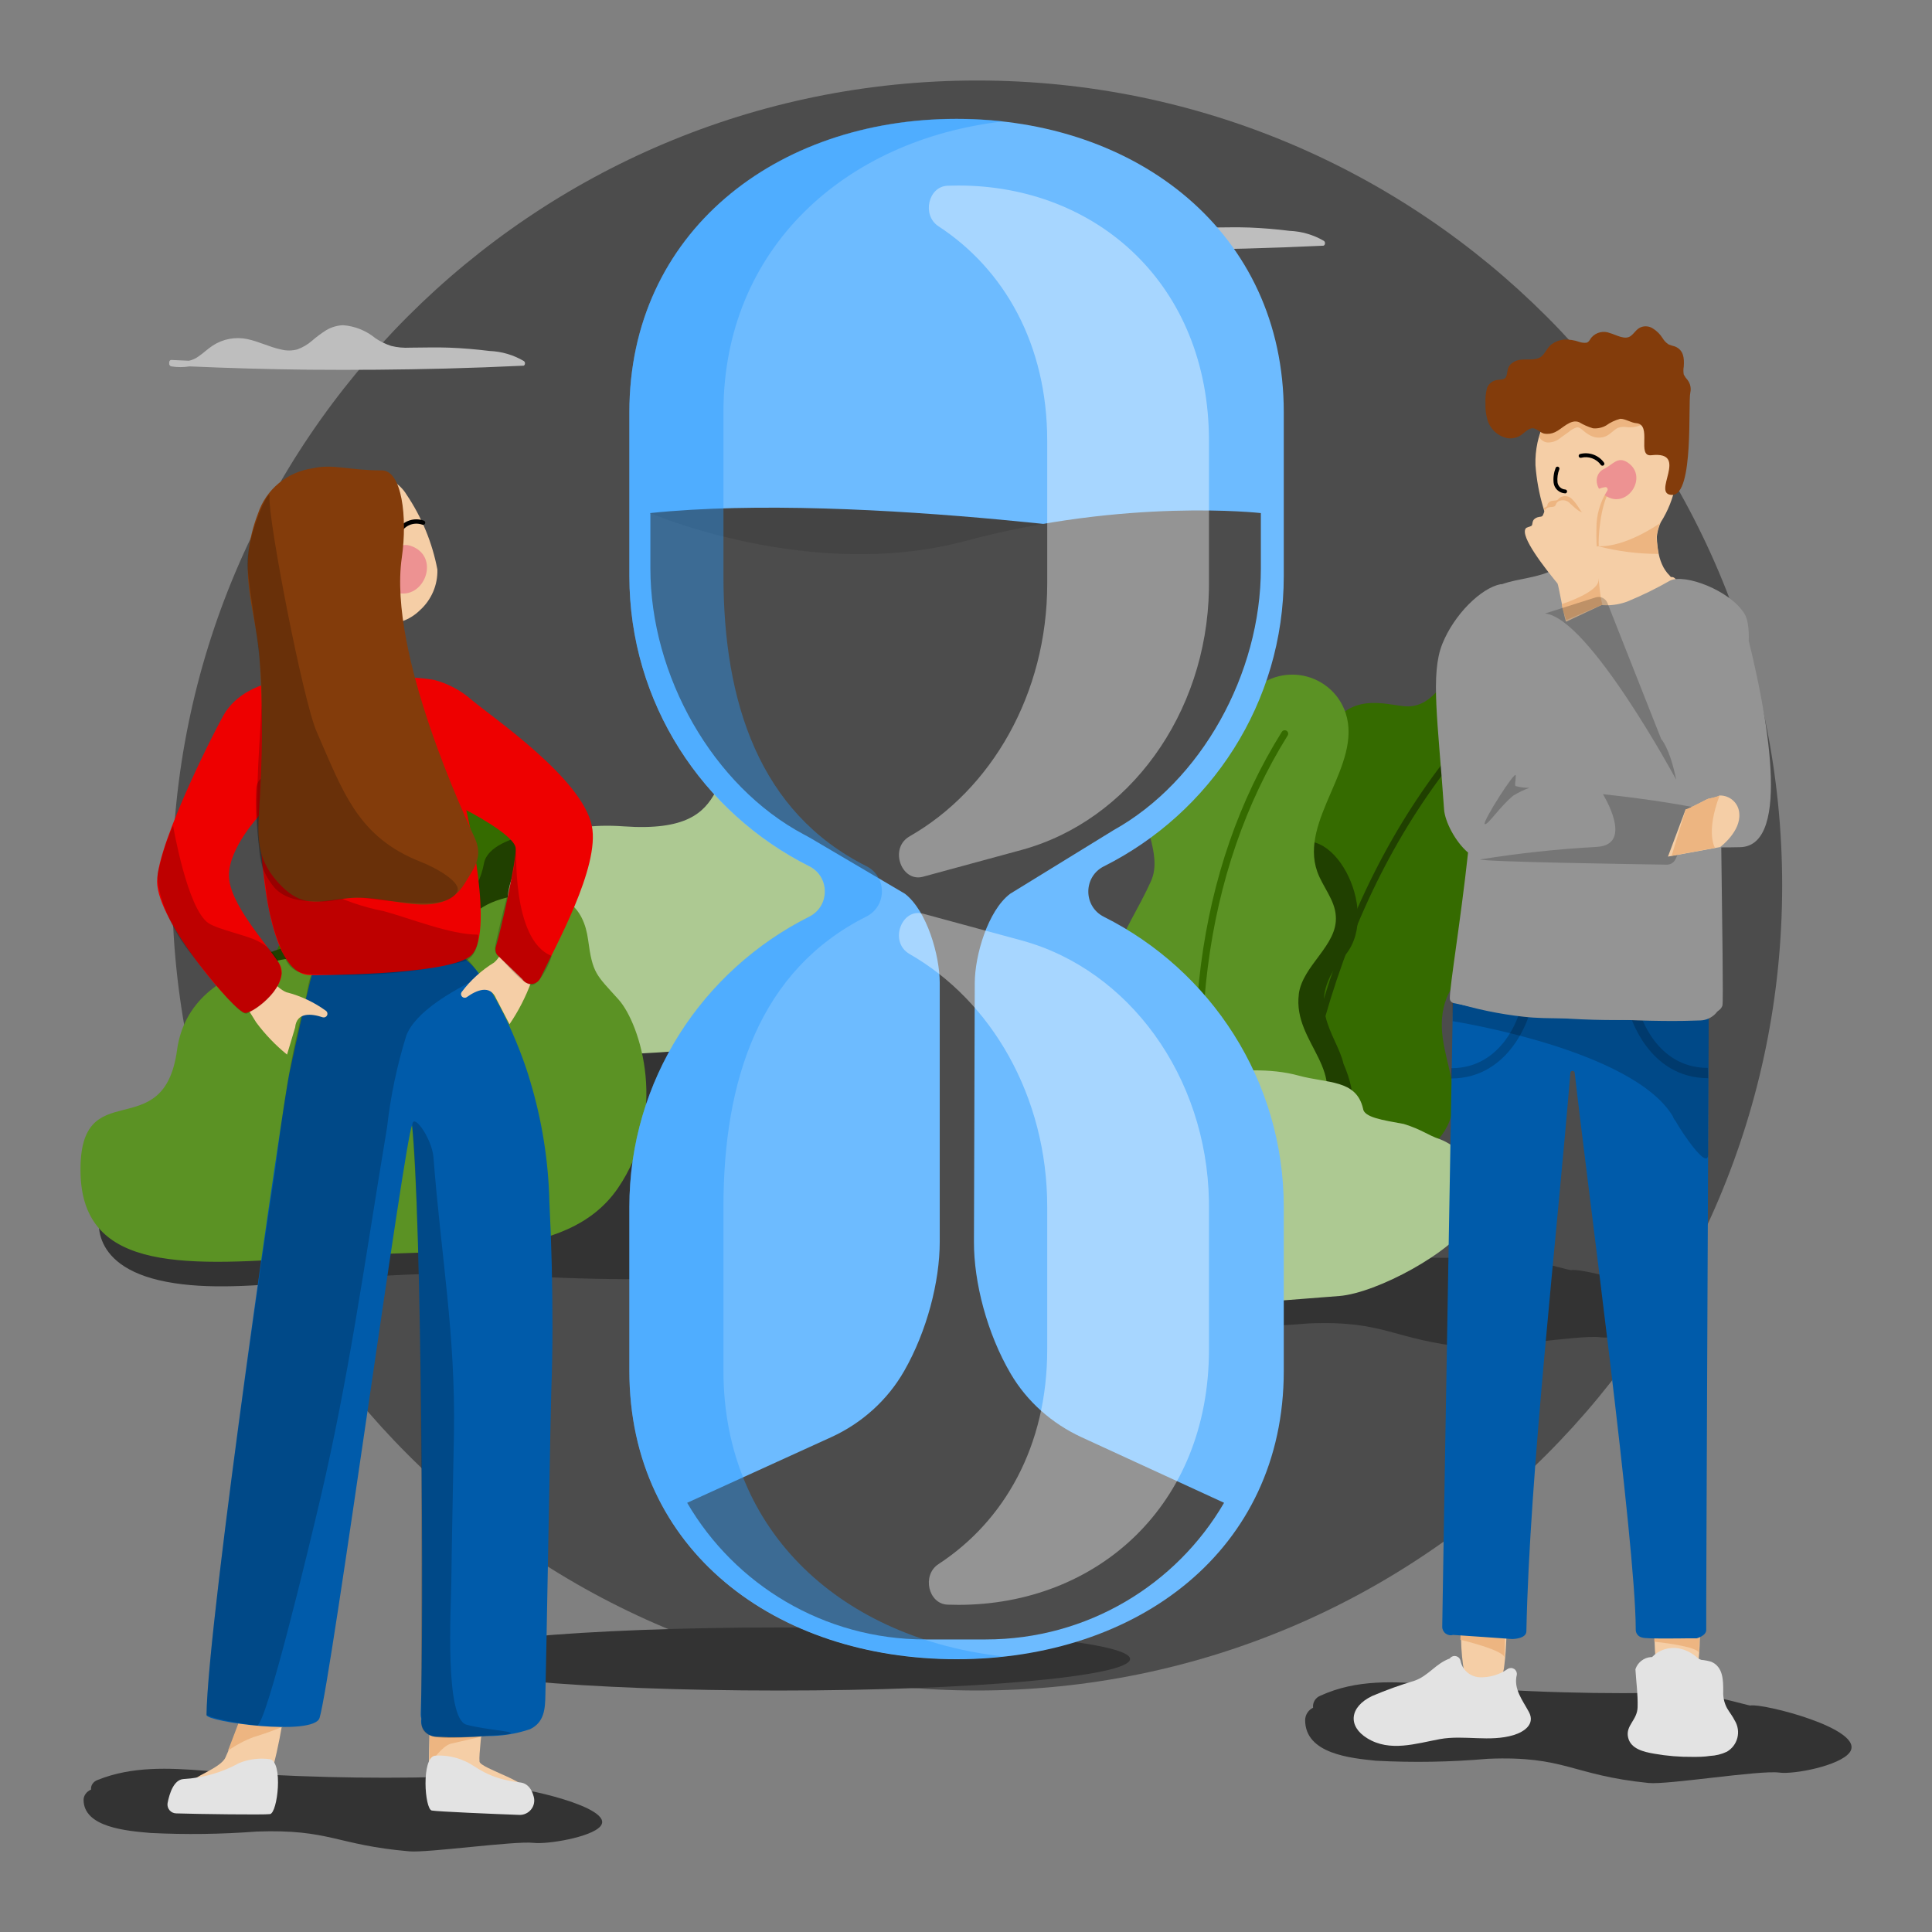
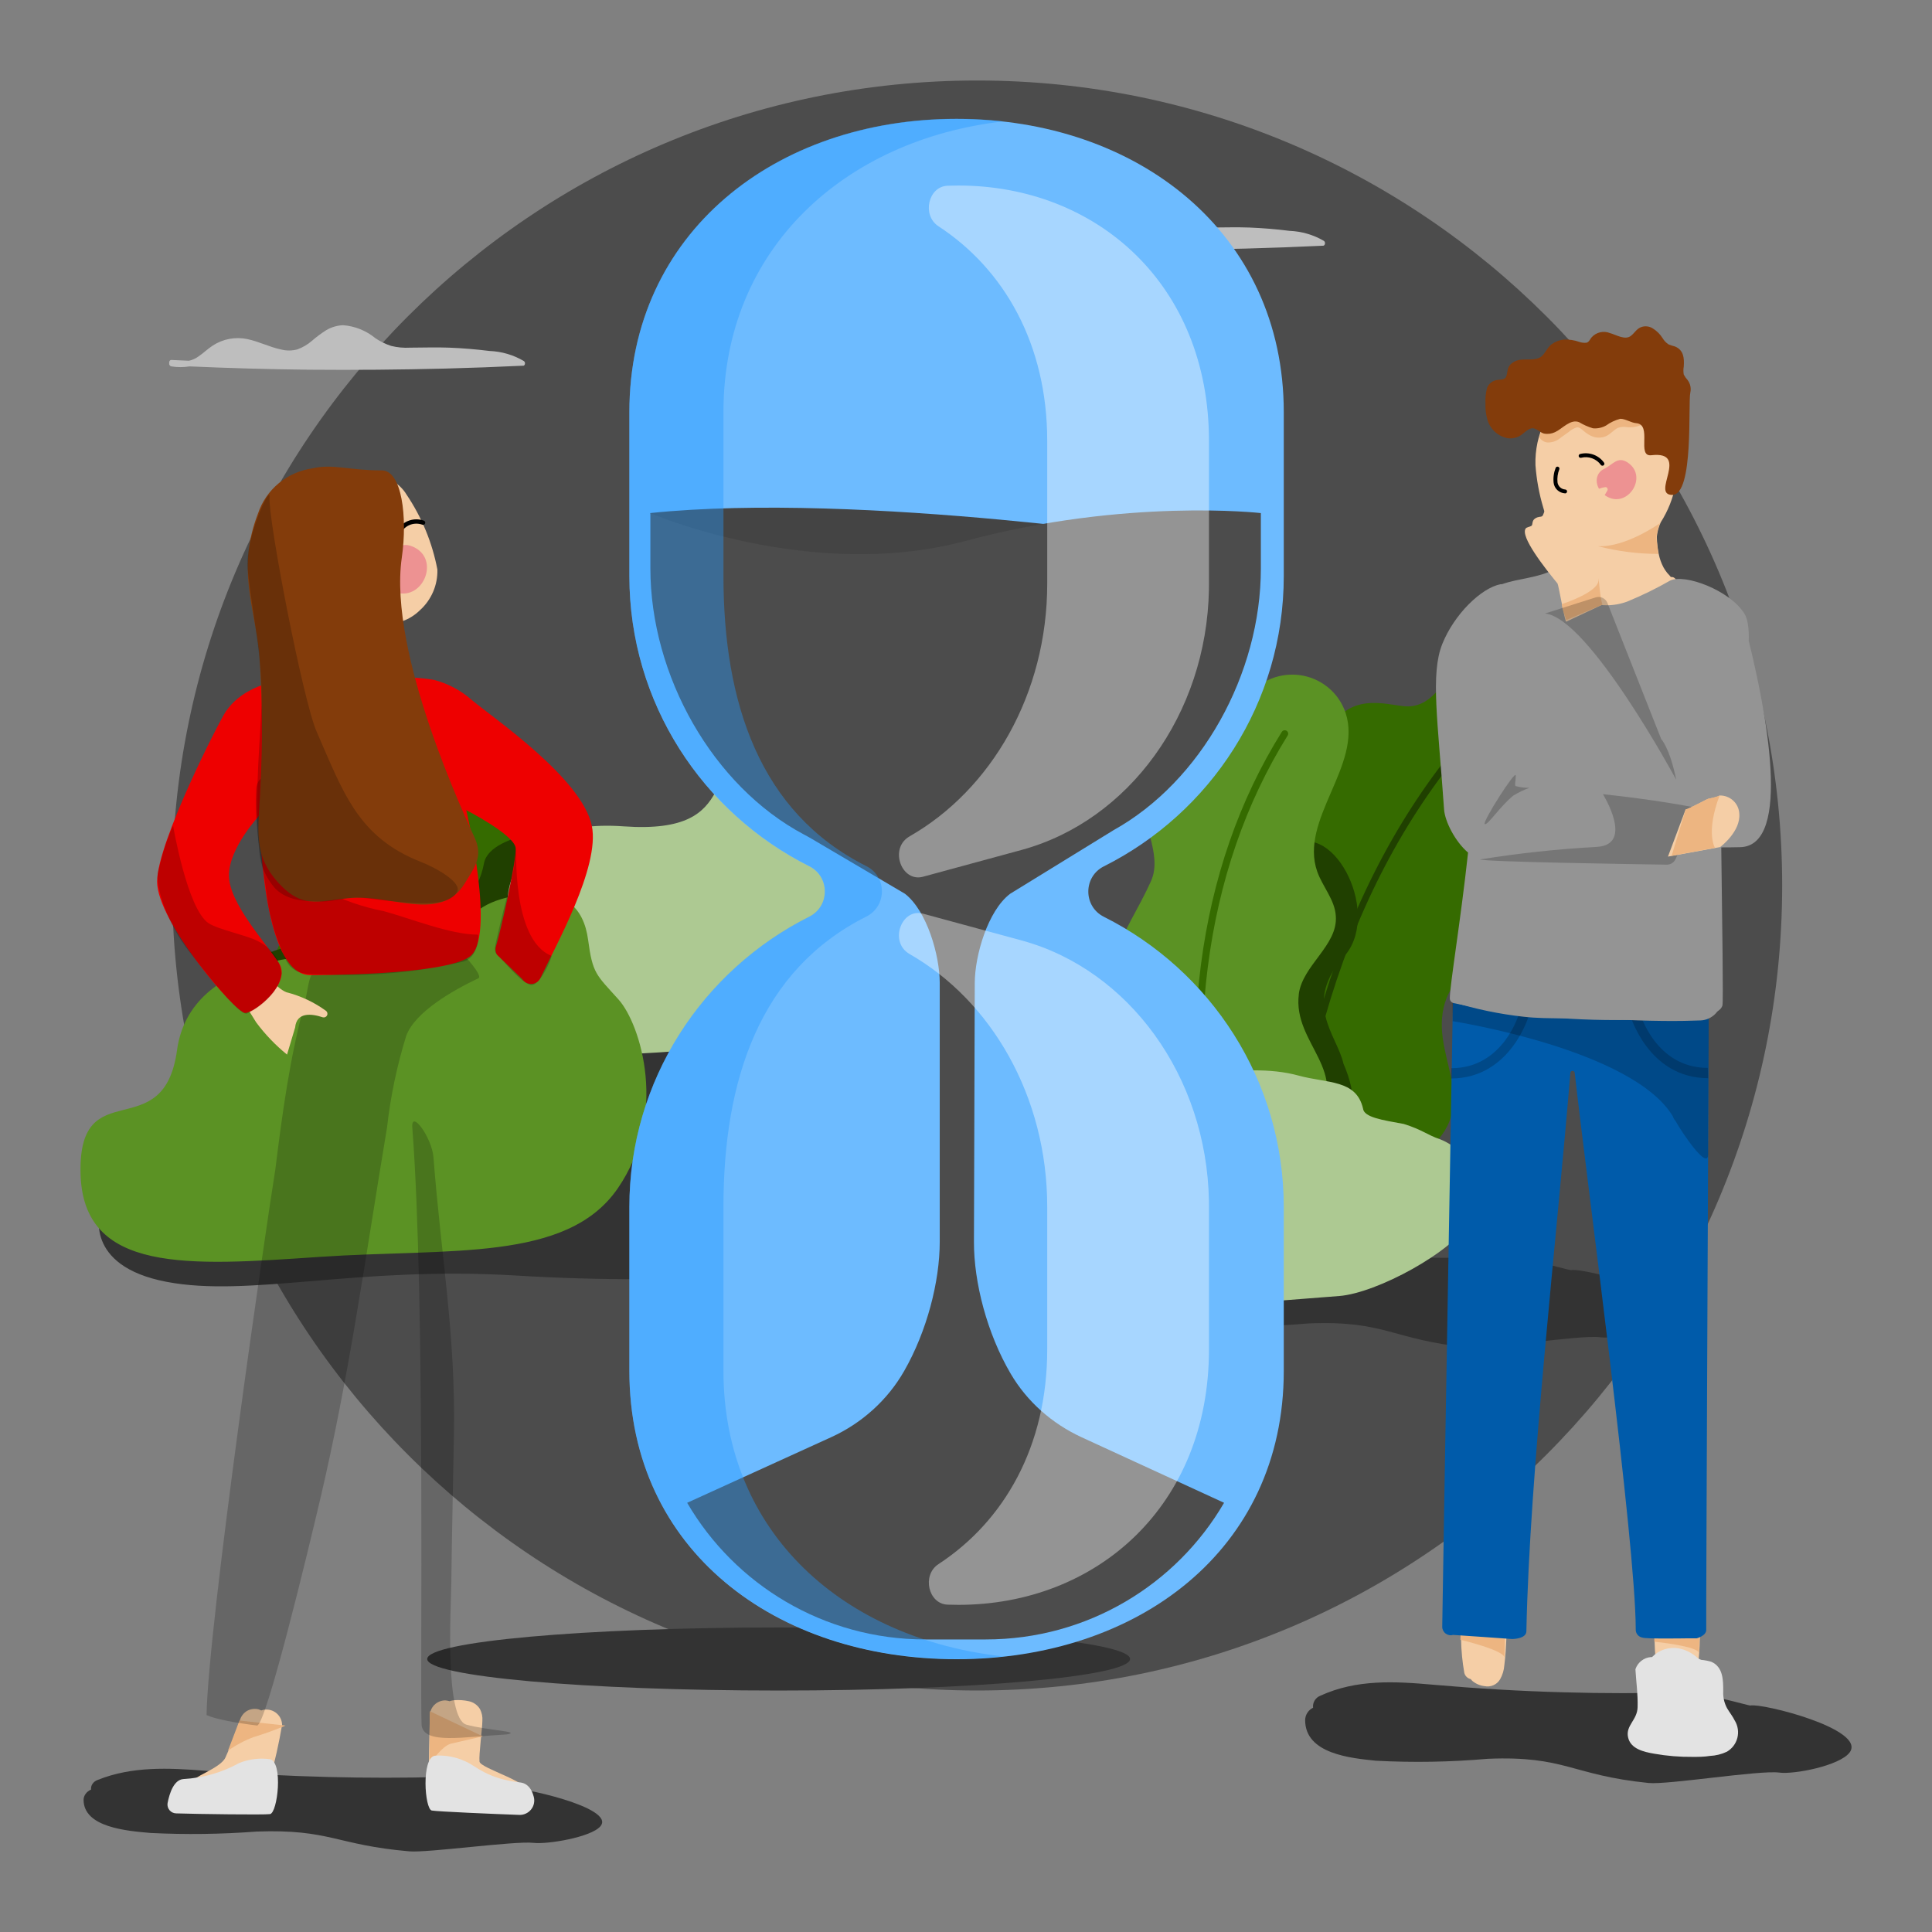
<svg xmlns="http://www.w3.org/2000/svg" width="96" height="96" viewBox="0 0 96 96" fill="none">
  <rect x="0" y="0" width="96" height="96" fill="#808080" stroke="none" />
  <g clip-path="url(#clip0_3145_371)">
    <path d="M48.555 84C70.647 84 88.555 66.092 88.555 44C88.555 21.908 70.647 4 48.555 4C26.464 4 8.555 21.908 8.555 44C8.555 66.092 26.464 84 48.555 84Z" fill="#4C4C4C" />
    <path d="M26.033 17.942C25.515 17.635 24.926 17.463 24.323 17.439C23.661 17.358 23.017 17.302 22.333 17.275C21.65 17.248 21.028 17.275 20.375 17.275C20.061 17.294 19.745 17.264 19.44 17.189C19.16 17.099 18.894 16.969 18.652 16.804C18.197 16.429 17.636 16.203 17.046 16.159C16.752 16.172 16.464 16.255 16.21 16.407C15.963 16.563 15.727 16.739 15.505 16.931C15.29 17.119 15.04 17.266 14.77 17.363C14.501 17.433 14.22 17.433 13.951 17.363C13.386 17.242 12.85 16.965 12.284 16.848C11.991 16.787 11.688 16.785 11.394 16.84C11.1 16.895 10.82 17.009 10.569 17.172C10.317 17.337 10.095 17.558 9.842 17.726C9.706 17.823 9.55 17.891 9.386 17.925L8.515 17.886C8.433 17.886 8.397 17.968 8.406 18.046C8.399 18.082 8.407 18.118 8.428 18.148C8.448 18.178 8.479 18.199 8.515 18.206C8.814 18.254 9.117 18.254 9.416 18.206C11.387 18.292 13.368 18.349 15.344 18.371C17.607 18.391 19.872 18.372 22.138 18.314C23.417 18.28 24.697 18.233 25.977 18.172C26.081 18.199 26.133 18.012 26.033 17.943V17.942Z" fill="#BEBEBE" />
    <path d="M65.783 11.968C65.264 11.666 64.677 11.495 64.076 11.471C63.416 11.388 62.749 11.333 62.083 11.306C61.417 11.28 60.778 11.306 60.124 11.306C59.811 11.326 59.498 11.299 59.192 11.223C58.913 11.132 58.647 11.001 58.405 10.834C57.947 10.463 57.387 10.24 56.799 10.194C56.503 10.204 56.214 10.288 55.959 10.437C55.71 10.595 55.475 10.771 55.254 10.964C55.039 11.152 54.791 11.299 54.523 11.397C54.254 11.468 53.969 11.468 53.701 11.397C53.135 11.28 52.6 10.998 52.033 10.886C51.74 10.825 51.438 10.823 51.144 10.878C50.849 10.933 50.569 11.047 50.318 11.21C50.066 11.37 49.844 11.595 49.595 11.764C49.455 11.858 49.299 11.924 49.134 11.958L48.264 11.924C48.187 11.924 48.151 12.002 48.16 12.08C48.169 12.158 48.19 12.235 48.264 12.244C48.563 12.289 48.867 12.289 49.165 12.244C51.141 12.328 53.116 12.381 55.093 12.404C57.358 12.431 59.623 12.413 61.886 12.352C63.166 12.318 64.445 12.27 65.725 12.21C65.843 12.228 65.882 12.037 65.782 11.967L65.783 11.968Z" fill="#BEBEBE" />
    <path d="M4.978 60.206C4.978 60.206 4.134 62.898 8.264 63.691C12.394 64.486 17.722 62.897 25.671 63.382C33.62 63.868 43.922 63.426 41.834 61.574C39.747 59.721 32.953 58.089 32.82 55.883C32.687 53.677 32.865 53.324 36.373 52.751C39.88 52.177 49.828 49.84 47.918 48.825C46.009 47.811 39.791 47.06 39.791 47.06L4.978 60.206Z" fill="#333333" />
    <path d="M13.548 48.273C13.548 48.273 13.593 47.016 14.237 46.486C14.881 45.957 13.659 43.575 14.681 42.472C15.703 41.368 17.612 40.708 18.478 39.34C19.344 37.973 20.587 36.781 22.386 37.951C24.184 39.12 23.94 38.834 25.672 38.745C27.403 38.657 29.09 39.496 29.202 41.635C29.313 43.773 21.653 51.009 21.653 51.009L13.548 48.273Z" fill="#356B00" />
    <path d="M28.868 41.105C28.868 41.105 24.361 41.259 24.051 42.891C23.74 44.523 22.897 44.722 22.408 44.877C21.919 45.031 21.586 45.406 21.409 46.023C21.232 46.641 20.654 46.949 19.7 46.993C18.746 47.037 13.927 46.088 12.04 48.272C10.152 50.456 26.804 50.169 26.804 50.169L28.869 41.104L28.868 41.105Z" fill="#204000" />
    <path d="M25.206 45.163C25.206 45.163 24.776 40.619 30.986 41.061C37.196 41.502 34.554 37.488 38.154 36.87C41.755 36.252 42.514 42.295 43.043 43.222C43.572 44.148 44.991 45.605 43.836 49.045C42.68 52.486 28.114 52.486 27.948 52.442C27.783 52.398 24.447 52.31 25.207 45.163H25.206Z" fill="#ADC992" />
    <path d="M22.651 46.575C22.651 46.575 21.985 48.163 19.143 47.633C16.302 47.103 9.463 47.324 8.797 52.177C8.131 57.03 3.912 53.237 4.001 58.265C4.09 63.294 9.374 62.897 15.857 62.456C22.341 62.015 28.157 62.721 30.689 59.06C33.22 55.398 31.843 50.898 30.733 49.663C29.623 48.429 29.446 48.385 29.224 46.708C29.001 45.032 27.996 44.166 25.938 44.458C24.384 44.679 23.406 45.165 22.652 46.576L22.651 46.575Z" fill="#5B9224" />
    <path d="M78.053 63.114C77.953 63.114 75.603 62.429 74.648 62.457C72.699 62.514 70.75 62.514 68.804 62.457C66.626 62.4 64.453 62.269 62.285 62.079C60.383 61.909 58.481 61.805 56.693 62.627C56.576 62.672 56.476 62.756 56.41 62.863C56.344 62.972 56.317 63.097 56.332 63.223C56.216 63.279 56.118 63.367 56.048 63.475C55.978 63.583 55.94 63.709 55.938 63.838C55.938 65.521 58.216 65.729 59.453 65.856C61.304 65.955 63.16 65.923 65.007 65.761C68.868 65.6 69.157 66.575 73 66.962C73.951 67.061 78.53 66.314 79.5 66.447C80.228 66.546 82.505 66.106 82.995 65.445C83.845 64.286 78.606 62.976 78.054 63.114H78.053Z" fill="#333333" />
    <path d="M71.884 49.583C72.506 48.004 74.785 47.373 75.108 45.693C75.281 44.77 74.782 43.862 74.692 42.933C74.389 39.739 78.762 37.556 78.545 34.361C78.494 33.747 78.27 33.159 77.9 32.663C77.531 32.168 77.028 31.785 76.451 31.556C75.864 31.349 75.23 31.308 74.621 31.437C74.012 31.566 73.451 31.861 73.001 32.289C71.987 33.287 71.417 35.064 69.989 35.1C69.135 35.126 67.247 34.273 66.105 36.154C65.31 37.438 66.256 39.742 65.169 41.127C64.081 42.512 62.88 43.507 61.606 45.408C60.763 46.673 61.351 49.382 61.091 50.908C60.845 52.346 60.131 53.434 60.406 54.967C60.784 57.07 62.302 58.37 64.379 58.754C66.456 59.137 69.379 58.53 70.992 57.101C73.779 54.646 70.818 52.315 71.884 49.581V49.583Z" fill="#356B00" />
    <path d="M63.25 45.68C63.405 45.22 63.588 44.781 63.797 44.368C64.006 43.995 64.561 44.298 64.838 44.194C65.049 44.114 63.976 42.098 64.009 42.204C66.058 40.416 68.677 45.203 66.86 47.441C64.658 49.841 66.446 51.429 66.758 52.862C68.149 55.97 66.29 58.735 65.845 59.237C65.215 59.947 64.402 56.715 64.141 57.834C64.12 57.94 63.154 55.26 62.874 55.073C62.644 54.949 62.452 54.722 62.316 54.412C62.181 54.102 62.106 53.72 62.101 53.305C62.118 52.814 62.153 52.32 62.205 51.823C62.234 51.287 62.245 50.754 62.238 50.226C62.246 49.211 62.414 48.159 62.725 47.167C62.884 46.662 63.058 46.164 63.249 45.68H63.25Z" fill="#204000" />
    <path d="M63.956 62.972C64.401 51.058 68.188 41.33 74.917 34.801C74.934 34.785 74.946 34.766 74.956 34.745C74.965 34.724 74.969 34.702 74.97 34.68C74.97 34.658 74.966 34.635 74.958 34.615C74.949 34.594 74.937 34.575 74.92 34.56C74.905 34.544 74.886 34.53 74.866 34.52C74.845 34.511 74.823 34.506 74.8 34.505C74.777 34.505 74.755 34.508 74.734 34.516C74.713 34.524 74.693 34.537 74.677 34.552C67.872 41.172 64.03 51.142 63.602 63.211L63.958 62.972H63.956Z" fill="#204000" />
    <path d="M64.535 49.403C64.72 47.958 66.482 46.977 66.376 45.521C66.331 44.718 65.727 44.07 65.456 43.317C64.537 40.735 67.711 38.035 66.865 35.431C66.699 34.928 66.392 34.483 65.978 34.147C65.565 33.812 65.064 33.601 64.534 33.54C64.004 33.479 63.468 33.569 62.988 33.801C62.508 34.032 62.105 34.396 61.827 34.847C61.197 35.878 61.087 37.456 59.918 37.789C59.214 37.985 57.474 37.665 56.918 39.454C56.536 40.681 57.815 42.392 57.194 43.779C56.573 45.166 55.814 46.214 55.137 48.052C54.7 49.271 55.754 51.4 55.855 52.714C55.951 53.955 55.588 54.994 56.136 56.217C56.89 57.882 58.436 58.648 60.221 58.543C62.006 58.438 64.317 57.334 65.356 55.806C67.169 53.206 64.225 51.878 64.538 49.402L64.535 49.403Z" fill="#5B9224" />
    <path d="M60.371 61.85C58.324 51.952 59.451 43.148 63.693 36.365C63.706 36.347 63.721 36.33 63.74 36.317C63.759 36.303 63.779 36.295 63.801 36.29C63.823 36.286 63.846 36.285 63.868 36.289C63.89 36.292 63.911 36.301 63.93 36.313C63.949 36.326 63.965 36.341 63.979 36.36C63.992 36.379 64.001 36.398 64.005 36.42C64.01 36.443 64.011 36.465 64.007 36.487C64.002 36.509 63.994 36.53 63.982 36.548C59.786 43.291 58.668 52.057 60.761 61.961L60.37 61.852L60.371 61.85Z" fill="#356B00" />
    <path d="M52.046 51.826C51.674 52.005 51.379 52.313 51.219 52.691C51.054 53.203 51.286 53.751 51.219 54.278C51.076 54.819 50.811 55.321 50.445 55.747C49.645 57.04 49.364 58.583 49.657 60.073C49.949 61.561 50.794 62.887 52.025 63.788C54.214 65.272 57.09 65.129 59.734 64.93L66.544 64.398C68.382 64.26 72.201 62.221 73.11 60.629C73.292 60.267 73.395 59.872 73.415 59.468C73.435 59.064 73.37 58.66 73.224 58.283C73.079 57.906 72.855 57.562 72.569 57.274C72.282 56.986 71.939 56.761 71.56 56.611C70.925 56.401 70.686 56.139 69.753 55.849C68.678 55.652 67.767 55.519 67.727 55.076C67.386 53.633 65.965 53.839 64.524 53.445C63.084 53.051 61.551 53.189 60.058 53.327C59.366 53.389 57.993 53.798 57.337 53.552C56.82 53.362 56.475 52.528 56.009 52.165C55.445 51.749 54.775 51.498 54.075 51.438C53.374 51.378 52.671 51.513 52.045 51.827L52.046 51.826Z" fill="#ADC992" />
    <path d="M38.691 84.002C48.335 84.002 56.153 83.3 56.153 82.435C56.153 81.57 48.335 80.868 38.691 80.868C29.046 80.868 21.228 81.57 21.228 82.435C21.228 83.3 29.046 84.002 38.691 84.002Z" fill="#333333" />
    <path d="M31.273 28.623V20.483C31.273 11.562 38.552 5.909 47.532 5.909C56.511 5.909 63.79 11.562 63.79 20.483V28.623C63.79 34.928 60.154 40.389 54.851 43.048C53.82 43.566 53.82 45.038 54.851 45.555C60.154 48.216 63.79 53.676 63.79 59.98V68.121C63.79 77.041 56.511 82.445 47.532 82.445C38.552 82.445 31.273 77.04 31.273 68.121V59.98C31.273 53.676 34.91 48.216 40.213 45.555C41.243 45.038 41.243 43.566 40.213 43.048C34.91 40.388 31.273 34.928 31.273 28.623Z" fill="#6DBBFF" />
    <path d="M59.252 26.962C59.252 26.962 42.788 24.412 32.317 25.493L34.315 33.542L49.87 34.316L59.254 26.962H59.252Z" fill="#444444" />
    <path d="M32.317 25.494V28.234C32.317 33.577 35.423 39.058 39.939 41.462C40.083 41.538 40.226 41.616 40.365 41.699L44.966 44.41C46.056 45.254 46.695 47.465 46.695 48.839V61.711C46.695 63.675 46.059 66.149 44.926 68.127C44.097 69.574 42.824 70.719 41.301 71.413L34.145 74.673C36.509 78.732 40.927 81.463 45.986 81.463H48.982C54.042 81.463 58.459 78.732 60.823 74.673L53.751 71.42C52.28 70.743 51.037 69.65 50.221 68.26C49.045 66.257 48.388 63.714 48.395 61.708L48.435 48.848C48.439 47.468 49.087 45.253 50.19 44.413L55.328 41.253C59.694 38.822 62.652 33.485 62.652 28.235V25.495C62.652 25.495 55.969 24.732 47.972 26.88C40.296 28.942 32.316 25.495 32.316 25.495L32.317 25.494Z" fill="#4C4C4C" />
    <path d="M45.189 41.562C49.251 39.245 52.036 34.489 52.036 29V21.911C52.036 17.097 49.895 13.376 46.631 11.242C45.797 10.697 46.123 9.265 47.085 9.229C47.263 9.223 47.441 9.219 47.62 9.219C54.498 9.219 60.073 14.143 60.073 21.912V29.001C60.073 29.099 60.073 29.196 60.071 29.294C59.959 35.488 56.088 40.786 50.755 42.235L45.862 43.565C44.817 43.848 44.196 42.233 45.118 41.608C45.141 41.593 45.164 41.577 45.19 41.564L45.189 41.562Z" fill="white" fill-opacity="0.4" />
    <path d="M45.189 47.401C49.251 49.718 52.036 54.474 52.036 59.964V67.052C52.036 71.866 49.895 75.587 46.631 77.721C45.797 78.266 46.123 79.698 47.085 79.734C47.263 79.74 47.441 79.744 47.62 79.744C54.498 79.744 60.073 74.82 60.073 67.051V59.962C60.073 59.864 60.073 59.767 60.071 59.669C59.959 53.475 56.088 48.177 50.755 46.728L45.862 45.399C44.817 45.115 44.196 46.73 45.118 47.355C45.141 47.37 45.164 47.386 45.19 47.399L45.189 47.401Z" fill="white" fill-opacity="0.4" />
    <path opacity="0.4" d="M40.213 43.038C34.91 40.378 31.273 34.918 31.273 28.613V20.473C31.273 11.552 38.552 5.899 47.532 5.899C48.326 5.899 49.105 5.944 49.869 6.03C41.998 6.924 35.948 12.34 35.948 20.472V28.612C35.948 34.916 37.745 40.377 43.048 43.037C44.079 43.555 44.079 45.027 43.048 45.544C37.745 48.205 35.948 53.665 35.948 59.969V68.109C35.948 76.241 41.998 81.451 49.869 82.308C49.105 82.391 48.325 82.434 47.532 82.434C38.552 82.434 31.273 77.029 31.273 68.109V59.969C31.273 53.665 34.91 48.205 40.213 45.544C41.243 45.027 41.243 43.555 40.213 43.037V43.038Z" fill="#2499FF" />
    <path d="M25.145 88.837C25.055 88.837 22.824 88.28 21.912 88.299C20.064 88.345 18.216 88.345 16.368 88.299C14.3 88.249 12.237 88.14 10.179 87.986C8.373 87.845 6.568 87.76 4.87 88.438C4.758 88.474 4.664 88.542 4.602 88.63C4.539 88.718 4.513 88.821 4.527 88.922C4.416 88.97 4.323 89.041 4.257 89.131C4.192 89.22 4.155 89.324 4.153 89.43C4.153 90.804 6.311 90.978 7.484 91.079C9.238 91.166 10.998 91.143 12.748 91.009C16.414 90.878 16.689 91.679 20.341 91.992C21.244 92.074 25.591 91.463 26.513 91.571C27.204 91.652 29.367 91.292 29.831 90.75C30.648 89.808 25.673 88.74 25.145 88.837Z" fill="#333333" />
    <path d="M21.584 84.714C21.729 84.572 21.923 84.492 22.125 84.491C22.199 84.496 22.27 84.511 22.34 84.532C22.419 84.504 22.501 84.487 22.585 84.481C22.823 84.465 23.062 84.481 23.295 84.532C23.41 84.556 23.519 84.603 23.615 84.672C23.71 84.74 23.791 84.826 23.852 84.927C23.944 85.104 23.984 85.304 23.969 85.504C23.969 85.878 23.79 87.174 23.826 87.529C23.861 87.883 26.59 88.607 26.14 89.113C25.951 89.332 23.499 88.065 23.218 88.1C23.04 88.1 22.861 88.1 22.682 88.126C22.35 88.126 21.61 88.632 21.359 88.374C21.257 88.272 21.359 85.676 21.359 85.25C21.362 85.049 21.442 84.857 21.583 84.714H21.584Z" fill="#F5CEA6" />
    <path d="M11.196 87.341L11.35 86.991C11.559 86.485 11.747 85.978 11.922 85.473C11.977 85.283 12.101 85.121 12.269 85.017C12.358 84.966 12.456 84.933 12.558 84.92C12.659 84.907 12.764 84.913 12.863 84.941L12.98 84.992C13.066 84.959 13.158 84.943 13.25 84.947C13.452 84.95 13.645 85.031 13.788 85.173C13.93 85.314 14.012 85.505 14.017 85.706C13.862 86.615 13.662 87.515 13.414 88.404C12.694 89.923 9.649 88.662 9.582 88.545C9.435 88.342 10.947 87.876 11.196 87.34V87.341Z" fill="#F5CEA6" />
    <path d="M11.329 86.992C11.722 86.711 12.151 86.484 12.605 86.314C13.143 86.151 13.671 85.961 14.188 85.742L11.9 85.494L11.328 86.992H11.329Z" fill="#EDB581" />
    <path d="M21.339 87.656C21.339 87.656 21.978 86.739 22.406 86.642L23.989 86.278L21.354 85.028L21.339 87.656Z" fill="#EDB581" />
-     <path d="M10.262 85.22C10.262 85.559 15.589 86.288 15.88 85.361C16.467 83.382 20.128 56.406 20.476 55.925C20.942 59.974 21.074 80.977 20.905 85.164C20.901 85.247 20.912 85.328 20.936 85.407C20.918 85.514 20.923 85.624 20.95 85.729C20.979 85.835 21.028 85.932 21.098 86.017C21.167 86.102 21.254 86.17 21.352 86.219C21.45 86.267 21.558 86.295 21.667 86.299C22.504 86.34 23.343 86.328 24.179 86.264C24.916 86.273 25.648 86.157 26.344 85.92C27.049 85.576 27.09 84.907 27.1 84.214L27.151 81.712C27.212 78.725 27.36 70.163 27.391 69.177C27.432 68.103 27.452 67.027 27.452 65.947C27.452 63.87 27.405 61.8 27.299 59.728C27.253 57.686 26.93 55.66 26.339 53.703C25.859 52.027 24.434 48.6 23.024 47.582C22.763 47.395 15.735 47.947 15.593 48.14C15.511 48.17 14.622 52.191 14.398 53.238C14.107 54.453 10.302 80.599 10.261 85.221L10.262 85.22Z" fill="#005BAA" />
    <path d="M22.943 47.348C22.943 47.348 19.097 47.617 17.682 47.855C17.075 47.966 16.33 47.717 15.81 48.077C15.29 48.436 15.356 48.963 15.142 49.824C14.409 52.509 14.023 55.343 13.682 58.105C13.202 61.072 10.351 80.665 10.263 85.22C10.703 85.425 11.694 85.606 12.776 85.741C13.23 85.68 15.294 77.134 15.953 74.314C16.611 71.494 17.152 68.649 17.638 65.799C18.194 62.543 18.685 59.277 19.232 56.022C19.405 54.477 19.725 52.951 20.187 51.464C20.631 50.269 22.532 49.197 23.762 48.614C24.052 48.493 22.945 47.348 22.945 47.348H22.943Z" fill="black" fill-opacity="0.2" />
-     <path d="M25.318 50.892C25.759 50.244 26.118 49.545 26.39 48.81C26.712 47.484 27.554 45.094 27.41 43.748C27.329 43.049 26.777 43.971 26.083 44.107C25.572 44.203 25.455 47.075 24.551 47.828C23.925 48.212 23.377 48.71 22.937 49.297C22.914 49.332 22.904 49.376 22.908 49.417C22.913 49.459 22.933 49.499 22.964 49.528C22.995 49.557 23.035 49.575 23.077 49.578C23.119 49.582 23.163 49.57 23.197 49.545C23.683 49.196 24.357 48.912 24.652 49.616L25.316 50.892H25.318Z" fill="#F5CEA6" />
    <path d="M14.261 52.401C13.685 51.932 13.17 51.395 12.729 50.801C12.029 49.626 10.512 47.586 10.268 46.245C10.14 45.551 10.936 46.276 11.642 46.2C12.152 46.144 13.117 48.852 14.231 49.304C14.944 49.485 15.615 49.801 16.208 50.235C16.239 50.262 16.261 50.299 16.268 50.34C16.276 50.381 16.269 50.423 16.25 50.459C16.23 50.495 16.199 50.524 16.16 50.541C16.122 50.557 16.079 50.561 16.039 50.55C15.467 50.358 14.737 50.286 14.665 51.056L14.262 52.403L14.261 52.401Z" fill="#F5CEA6" />
    <path d="M13.893 28.321C13.96 29.065 14.797 29.839 15.006 30.559C15.185 31.171 15.181 34.67 15.181 34.67H19.057C19.057 34.67 19.272 31.43 19.272 31.227C19.27 31.182 19.27 31.136 19.272 31.091C19.511 30.995 19.756 30.919 20.007 30.863C20.329 30.747 20.622 30.562 20.865 30.322C21.149 30.067 21.373 29.753 21.523 29.403C21.673 29.054 21.744 28.676 21.733 28.297C21.48 26.967 20.959 25.701 20.201 24.576C19.497 23.386 17.259 22.976 16.069 23.796C15.395 24.261 14.333 24.895 14.027 25.634C13.801 26.512 13.757 27.426 13.893 28.322V28.321Z" fill="#F5CEA6" />
    <path d="M25.955 48.654C26.004 48.732 26.073 48.795 26.155 48.837C26.238 48.879 26.33 48.899 26.422 48.892C26.514 48.887 26.603 48.856 26.678 48.804C26.755 48.752 26.815 48.68 26.854 48.597C27.564 47.079 29.826 43.074 29.408 41.039C28.928 38.684 24.52 35.682 23.458 34.796C22.919 34.315 22.271 33.969 21.569 33.783C20.827 33.662 20.073 33.627 19.322 33.677L14.807 33.703C14.695 33.683 14.582 33.683 14.47 33.703H14.409C14.367 33.697 14.323 33.697 14.281 33.703C13.111 33.935 11.932 34.315 11.217 35.358C10.88 35.864 7.826 41.829 7.806 43.798C7.786 45.768 11.708 50.334 12.178 50.334C12.648 50.334 14.508 48.856 13.863 47.858C13.22 46.861 11.376 44.881 11.376 43.499C11.376 42.118 12.908 40.497 12.908 40.497C12.908 40.497 12.932 48.569 15.475 48.453C15.475 48.453 21.988 48.488 23.331 47.541C24.674 46.595 23.167 40.254 23.167 40.254C23.167 40.254 25.558 41.479 25.624 42.142C25.675 42.704 24.884 46.254 24.644 47.023C24.621 47.092 24.615 47.166 24.625 47.239C24.635 47.312 24.66 47.382 24.699 47.443L25.955 48.654Z" fill="#EE0000" />
    <path d="M20.486 27.151C21.947 27.744 20.997 29.986 19.556 29.395C18.765 29.07 18.596 28.19 19.184 27.765C19.628 27.436 19.822 26.879 20.486 27.152V27.151Z" fill="#ED9292" />
    <path d="M19.878 26.448C19.857 26.448 19.836 26.443 19.818 26.43C19.768 26.396 19.756 26.33 19.788 26.281C19.923 26.082 20.123 25.932 20.353 25.858C20.581 25.784 20.832 25.788 21.059 25.87C21.115 25.89 21.145 25.952 21.123 26.008C21.104 26.064 21.041 26.093 20.985 26.072C20.804 26.007 20.603 26.003 20.419 26.062C20.236 26.122 20.075 26.242 19.968 26.401C19.947 26.432 19.913 26.448 19.878 26.448Z" fill="black" />
    <path d="M23.172 85.696C22.095 85.387 22.405 79.933 22.425 78.679C22.454 76.202 22.513 73.727 22.556 71.251C22.639 66.269 21.921 62.472 21.538 57.499C21.46 56.533 20.41 55.074 20.488 56.046C21.147 64.583 20.86 83.83 20.949 85.729C21.076 86.69 23.001 86.304 25.192 86.181C25.963 86.04 24.169 85.978 23.171 85.696H23.172Z" fill="black" fill-opacity="0.2" />
    <path d="M23.735 46.441C22.371 46.441 20.389 45.631 19.076 45.277C18.027 45.073 17.011 44.72 16.063 44.229C14.265 43.125 14.531 40.755 14.714 38.959C14.714 38.757 14.633 38.563 14.49 38.421C14.347 38.279 14.151 38.198 13.948 38.198C13.835 38.197 13.722 38.222 13.621 38.272C13.52 38.322 13.432 38.396 13.366 38.486C13.194 38.514 13.036 38.6 12.92 38.729C12.804 38.858 12.736 39.023 12.728 39.196C12.644 40.664 12.866 42.128 13.125 43.575C13.25 44.294 13.286 45.014 13.499 45.712C13.664 46.459 13.931 47.06 14.232 47.764C14.625 48.468 15.343 48.4 16.068 48.425C16.794 48.451 17.6 48.471 18.382 48.425C19.93 48.354 21.469 48.142 22.979 47.792C23.765 47.635 23.826 46.44 23.735 46.44V46.441Z" fill="black" fill-opacity="0.2" />
    <path d="M13.994 48.37C13.949 48.03 13.819 47.707 13.617 47.429C13.415 47.151 13.146 46.927 12.835 46.776C12.324 46.487 10.833 46.189 10.358 45.87C9.3 45.156 8.6 41.024 8.6 41.024C8.247 41.789 8.048 42.508 7.852 43.326C7.688 44.106 8.412 46.026 9.337 47.2C10.139 48.214 11.891 50.507 12.274 50.365C12.694 50.16 13.074 49.88 13.392 49.54C13.711 49.221 13.921 48.813 13.995 48.37H13.994Z" fill="black" fill-opacity="0.2" />
    <path d="M25.65 42.169C25.607 42.757 25.509 43.339 25.359 43.91C25.206 44.467 24.771 46.189 24.629 46.882C24.588 47.074 24.552 47.306 24.7 47.443C25.16 47.879 25.809 48.75 26.345 48.937C26.79 49.1 27.474 47.525 27.397 47.49C25.38 46.695 25.675 41.915 25.65 42.169Z" fill="black" fill-opacity="0.2" />
    <path d="M23.177 43.759C23.688 42.949 23.974 42.478 23.575 41.601C23.177 40.725 19.275 32.488 19.965 27.709C20.256 25.684 19.965 23.374 18.974 23.374C17.314 23.374 16.548 23.035 15.527 23.272C14.911 23.36 14.33 23.616 13.851 24.012C13.372 24.408 13.016 24.929 12.82 25.516C11.764 28.255 12.641 30.113 12.877 32.437C13.043 34.666 13.062 36.904 12.934 39.135C12.877 41.16 12.454 42.502 14.007 44.047C15.318 45.358 16.264 44.553 18.037 44.608C19.808 44.664 21.989 45.667 23.067 43.935L23.179 43.758" fill="#833C0B" />
    <path d="M11.881 87.605C12.366 87.409 12.894 87.343 13.412 87.413C14.081 87.554 13.796 90.097 13.412 90.142C13.111 90.183 9.888 90.142 8.755 90.106C8.692 90.105 8.629 90.09 8.573 90.063C8.516 90.036 8.465 89.998 8.425 89.95C8.384 89.901 8.355 89.846 8.337 89.785C8.321 89.726 8.316 89.662 8.326 89.6C8.423 89.093 8.643 88.43 9.118 88.4C10.088 88.346 11.033 88.075 11.881 87.606V87.605Z" fill="#E3E3E3" />
    <path d="M23.106 87.513C22.638 87.298 22.124 87.203 21.61 87.24C20.93 87.346 21.099 89.898 21.456 89.964C21.727 90.015 24.521 90.136 25.797 90.181C25.911 90.186 26.022 90.165 26.125 90.117C26.227 90.071 26.317 90.002 26.388 89.914C26.459 89.827 26.508 89.725 26.531 89.615C26.554 89.506 26.552 89.392 26.523 89.284C26.421 88.884 26.206 88.611 25.854 88.57C24.163 88.383 23.642 87.73 23.106 87.512V87.513Z" fill="#E3E3E3" />
    <path d="M20.926 42.832C17.784 41.607 17.06 39.379 15.742 36.376C15.062 34.858 13.306 25.77 13.392 24.671C13.433 24.093 12.171 26.752 12.305 28.245C12.499 30.391 13.137 32.924 12.973 35.555C12.861 37.464 12.647 40.295 12.876 42.203C12.912 42.937 13.204 43.634 13.703 44.177C14.311 44.76 15.143 44.785 15.94 44.795C16.737 44.805 17.217 44.511 18.209 44.633C20.731 44.952 22.259 45.088 22.713 44.319C22.978 43.864 21.685 43.13 20.926 42.831V42.832Z" fill="black" fill-opacity="0.2" />
    <path d="M74.807 80.577C74.717 80.208 74.332 80.184 74.027 80.152C73.799 80.123 73.569 80.11 73.338 80.11C73.174 80.096 73.011 80.123 72.862 80.191C72.779 80.246 72.711 80.321 72.664 80.409C72.619 80.497 72.597 80.597 72.6 80.696V81.48C72.611 82.034 72.665 82.586 72.762 83.131C72.782 83.206 72.822 83.274 72.879 83.328C72.935 83.381 73.005 83.418 73.081 83.435C73.108 83.471 73.138 83.504 73.171 83.534C73.343 83.673 73.551 83.759 73.77 83.784C73.916 83.814 74.07 83.798 74.206 83.738C74.343 83.679 74.458 83.577 74.535 83.449C74.658 83.235 74.73 82.996 74.749 82.749C74.778 82.522 74.802 82.277 74.816 82.054C74.83 81.831 74.845 81.581 74.854 81.336C74.866 81.082 74.85 80.828 74.806 80.579L74.807 80.577Z" fill="#F5CEA6" />
    <path d="M84.436 80.672C84.351 80.303 83.961 80.284 83.656 80.246C83.423 80.218 83.188 80.206 82.952 80.208C82.79 80.195 82.627 80.221 82.477 80.283C82.392 80.338 82.323 80.415 82.278 80.504C82.232 80.593 82.21 80.694 82.216 80.794V81.574C82.227 82.127 82.281 82.679 82.378 83.224C82.397 83.299 82.437 83.368 82.492 83.421C82.549 83.475 82.619 83.511 82.695 83.526C82.722 83.564 82.752 83.599 82.785 83.631C82.958 83.768 83.165 83.853 83.384 83.877C83.531 83.908 83.684 83.892 83.821 83.832C83.959 83.772 84.073 83.671 84.15 83.542C84.273 83.329 84.345 83.091 84.364 82.847C84.393 82.615 84.412 82.373 84.431 82.151C84.45 81.93 84.46 81.679 84.464 81.433C84.487 81.179 84.478 80.923 84.435 80.672H84.436Z" fill="#F5CEA6" />
    <path fill-rule="evenodd" clip-rule="evenodd" d="M82.202 81.574C82.202 81.574 84.437 81.8 84.418 82.151L84.461 80.969L82.203 81.177V81.574H82.202Z" fill="#EDB581" />
    <path fill-rule="evenodd" clip-rule="evenodd" d="M72.567 81.479C72.567 81.479 74.798 82.009 74.754 82.378L74.807 80.576L72.582 80.694L72.567 81.478V81.479Z" fill="#EDB581" />
    <path d="M84.926 45.348C84.926 45.035 74.561 44.875 74.256 45.168C73.294 46.084 72.591 47.235 72.216 48.506C72.216 48.506 71.703 77.82 71.664 80.826C71.662 80.892 71.677 80.957 71.706 81.017C71.735 81.076 71.777 81.128 71.83 81.168C71.884 81.208 71.945 81.235 72.01 81.248C72.076 81.26 72.142 81.256 72.207 81.238C74.109 81.361 73.243 81.314 75.14 81.442C75.14 81.442 75.839 81.442 75.845 81.059C76.001 73.253 77.362 61.461 78.032 53.296C78.037 53.272 78.051 53.25 78.07 53.234C78.09 53.219 78.113 53.21 78.138 53.21C78.164 53.21 78.187 53.219 78.207 53.234C78.227 53.25 78.241 53.272 78.245 53.296C78.873 58.88 81.279 76.709 81.279 80.964C81.275 81.061 81.306 81.155 81.368 81.23C81.429 81.305 81.515 81.355 81.611 81.371C81.74 81.442 83.746 81.409 83.746 81.409H84.307C84.307 81.409 84.782 81.286 84.782 80.988C84.763 81.003 84.924 47.731 84.924 45.349L84.926 45.348Z" fill="#005BAA" />
    <path d="M72.188 50.743C72.188 50.743 81.118 52.133 83.124 55.47C83.149 55.557 83.195 55.637 83.258 55.702C83.51 56.175 84.913 58.288 84.879 57.305C84.836 56.142 84.951 50.989 84.879 49.339C84.879 48.942 84.646 47.783 84.219 47.802C82.207 47.897 80.001 49.636 77.985 49.47C76.972 49.39 75.959 49.272 74.937 49.249C73.989 49.125 73.056 48.912 72.15 48.611L72.188 50.743Z" fill="black" fill-opacity="0.2" />
    <path d="M86.967 84.747C86.867 84.747 84.517 84.061 83.562 84.09C81.613 84.146 79.664 84.146 77.718 84.09C75.54 84.033 73.367 83.901 71.199 83.712C69.297 83.542 67.395 83.438 65.607 84.26C65.49 84.305 65.39 84.389 65.324 84.496C65.259 84.604 65.231 84.73 65.246 84.856C65.13 84.912 65.032 84.999 64.962 85.108C64.892 85.216 64.854 85.341 64.852 85.471C64.852 87.153 67.13 87.362 68.367 87.489C70.218 87.588 72.074 87.556 73.921 87.394C77.782 87.233 78.072 88.207 81.914 88.595C82.865 88.694 87.444 87.947 88.414 88.079C89.142 88.179 91.419 87.738 91.909 87.077C92.76 85.919 87.52 84.609 86.968 84.747H86.967Z" fill="#333333" />
-     <path fill-rule="evenodd" clip-rule="evenodd" d="M75.968 85.063C75.653 84.476 75.197 83.924 75.369 83.219C75.378 83.164 75.369 83.108 75.347 83.056C75.323 83.005 75.287 82.961 75.24 82.93C75.193 82.9 75.138 82.883 75.082 82.882C75.026 82.882 74.97 82.896 74.922 82.926C74.507 83.219 74.005 83.366 73.496 83.342C73.273 83.325 73.063 83.236 72.895 83.088C72.729 82.94 72.615 82.743 72.573 82.524C72.561 82.467 72.533 82.415 72.492 82.374C72.451 82.333 72.399 82.305 72.342 82.293C72.285 82.28 72.225 82.285 72.171 82.307C72.117 82.328 72.07 82.364 72.035 82.412C71.351 82.653 70.98 83.272 70.29 83.513C69.573 83.727 68.868 83.981 68.179 84.274C67.038 84.823 66.971 85.783 67.937 86.373C69.064 87.069 70.357 86.634 71.55 86.415C72.744 86.198 74.033 86.576 75.221 86.212C75.749 86.047 76.296 85.664 75.968 85.063Z" fill="#E3E3E3" />
    <path fill-rule="evenodd" clip-rule="evenodd" d="M86.206 85.508C86.101 85.286 85.939 85.092 85.816 84.879C85.678 84.624 85.612 84.336 85.626 84.047C85.626 83.484 85.626 82.832 85.032 82.572C84.868 82.524 84.702 82.492 84.533 82.477C84.437 82.445 84.352 82.392 84.281 82.32C84.035 82.115 83.743 81.974 83.43 81.909C83.188 81.863 82.939 81.879 82.704 81.954C82.47 82.029 82.259 82.161 82.089 82.339H82.032C81.858 82.353 81.692 82.418 81.556 82.526C81.419 82.634 81.317 82.779 81.263 82.944C81.3 83.563 81.391 84.196 81.371 84.835C81.353 85.474 80.773 85.733 80.896 86.319C81.019 86.905 81.68 87.052 82.204 87.142C82.831 87.253 83.468 87.305 84.105 87.298C84.391 87.298 84.676 87.298 84.962 87.251C85.255 87.238 85.543 87.168 85.808 87.042C85.936 86.967 86.048 86.868 86.137 86.751C86.226 86.633 86.291 86.499 86.328 86.356C86.365 86.213 86.373 86.064 86.352 85.919C86.331 85.773 86.282 85.633 86.207 85.506L86.206 85.508Z" fill="#E3E3E3" />
    <path d="M84.878 53.574C81.892 53.574 80.998 50.435 80.988 50.402L81.464 50.269C81.497 50.383 82.272 53.063 84.859 53.063L84.878 53.573V53.574Z" fill="black" fill-opacity="0.2" />
    <path d="M72.097 53.589C75.078 53.589 75.977 50.449 75.982 50.42L75.507 50.284C75.478 50.397 74.704 53.078 72.117 53.078L72.098 53.589H72.097Z" fill="black" fill-opacity="0.2" />
    <path d="M83.252 28.767C83.227 28.733 83.191 28.705 83.151 28.688C83.111 28.672 83.067 28.666 83.024 28.672L82.953 28.587C82.914 28.549 82.878 28.511 82.844 28.469C82.775 28.383 82.712 28.291 82.659 28.195C82.547 27.984 82.467 27.758 82.421 27.524C82.366 27.245 82.335 26.962 82.326 26.678C82.35 26.427 82.417 26.183 82.521 25.954C82.882 25.386 83.132 24.756 83.259 24.096C83.436 23.395 83.494 22.669 83.43 21.949C83.383 21.296 83.18 20.663 82.835 20.103C82.492 19.544 82.019 19.075 81.456 18.734C80.912 18.43 80.287 18.299 79.666 18.361C79.046 18.422 78.458 18.671 77.985 19.075C77.854 19.092 77.731 19.15 77.635 19.239C77.538 19.329 77.473 19.447 77.447 19.576C77.447 19.642 77.414 19.713 77.395 19.779C77.156 20.141 76.947 20.523 76.772 20.919C76.435 21.601 76.272 22.353 76.296 23.112C76.349 23.825 76.477 24.53 76.682 25.217C76.815 25.756 77.121 26.239 77.552 26.593C77.844 26.836 78.195 26.999 78.569 27.065C78.536 27.808 77.028 28.507 76.32 28.866C76.249 28.904 77.204 30.927 77.698 31.055C78.327 31.158 78.966 31.187 79.6 31.14C80.751 31.14 82.662 30.242 83.261 29.131C83.284 29.011 83.284 28.887 83.261 28.767H83.251H83.252Z" fill="#F5CEA6" />
    <path d="M76.89 21.462C76.942 21.631 77.461 21.211 77.528 21.168C77.712 21.012 77.918 20.884 78.141 20.79C78.235 20.752 78.336 20.735 78.438 20.743C78.539 20.751 78.638 20.781 78.726 20.831C78.926 20.95 79.068 21.148 79.287 21.229C79.506 21.309 79.71 21.172 79.9 21.016C80.06 20.881 80.251 20.788 80.457 20.747C80.718 20.699 80.965 20.79 81.222 20.747C81.473 20.67 81.715 20.569 81.945 20.444C82.216 20.307 82.464 20.713 82.187 20.85C81.919 20.988 81.64 21.101 81.351 21.186C81.195 21.225 81.035 21.24 80.875 21.229C80.717 21.198 80.553 21.208 80.4 21.257C80.177 21.361 80.029 21.574 79.801 21.673C79.689 21.721 79.569 21.746 79.447 21.746C79.325 21.746 79.205 21.722 79.093 21.673C78.98 21.624 78.875 21.561 78.778 21.485C78.659 21.4 78.517 21.22 78.355 21.234C78.202 21.282 78.06 21.362 77.942 21.47L77.562 21.74C77.47 21.823 77.362 21.889 77.244 21.931C77.126 21.973 77.002 21.991 76.878 21.986C76.798 21.974 76.721 21.945 76.653 21.9C76.585 21.854 76.529 21.795 76.488 21.726L76.626 21.3L76.892 21.462H76.89Z" fill="#EDB581" />
    <path d="M83.865 18.895C83.787 18.81 83.719 18.714 83.665 18.611C83.642 18.48 83.642 18.345 83.665 18.214C83.694 17.798 83.665 17.396 83.228 17.216C83.119 17.189 83.013 17.155 82.909 17.113C82.786 17.032 82.684 16.923 82.609 16.796C82.488 16.605 82.326 16.444 82.134 16.324C82.045 16.265 81.944 16.228 81.837 16.218C81.731 16.207 81.624 16.222 81.525 16.263C81.316 16.352 81.221 16.542 81.05 16.679C80.764 16.925 80.308 16.636 79.999 16.551C79.841 16.487 79.667 16.474 79.501 16.514C79.336 16.553 79.187 16.645 79.076 16.774C79.005 16.863 78.957 16.996 78.834 17.029C78.71 17.043 78.585 17.029 78.467 16.986C78.223 16.901 77.965 16.862 77.706 16.872C77.486 16.896 77.276 16.977 77.097 17.108C76.874 17.274 76.793 17.553 76.584 17.719C76.299 17.94 75.805 17.818 75.467 17.889C75.305 17.921 75.157 18.001 75.044 18.12C74.881 18.296 74.92 18.489 74.848 18.697C74.777 18.906 74.487 18.844 74.302 18.9C74.203 18.928 74.114 18.98 74.041 19.05C73.967 19.121 73.914 19.209 73.883 19.306C73.823 19.55 73.799 19.802 73.812 20.053C73.801 20.333 73.836 20.613 73.916 20.881C73.986 21.106 74.115 21.308 74.292 21.465C74.467 21.623 74.683 21.73 74.915 21.774C75.112 21.802 75.314 21.767 75.49 21.675C75.69 21.571 75.866 21.339 76.089 21.287C76.312 21.235 76.512 21.49 76.712 21.542C76.899 21.58 77.092 21.556 77.264 21.476C77.625 21.315 78.035 20.799 78.467 20.979C78.681 21.108 78.911 21.21 79.151 21.282C79.378 21.303 79.605 21.255 79.802 21.145C80.016 20.99 80.255 20.877 80.511 20.809C80.772 20.809 81.034 21.004 81.301 21.027C82.124 21.089 81.301 22.71 82.057 22.62C83.998 22.398 82.005 24.592 83.094 24.592C84.182 24.592 83.869 20.02 83.992 19.501C84.015 19.397 84.015 19.289 83.993 19.184C83.971 19.079 83.927 18.981 83.863 18.895H83.865Z" fill="#833C0B" />
    <path d="M79.624 23.142C79.594 23.142 79.564 23.128 79.546 23.101C79.437 22.95 79.286 22.837 79.11 22.773C78.935 22.709 78.746 22.7 78.565 22.746C78.513 22.759 78.459 22.728 78.446 22.677C78.433 22.625 78.464 22.572 78.516 22.558C78.735 22.502 78.964 22.514 79.177 22.59C79.39 22.668 79.572 22.805 79.703 22.988C79.734 23.031 79.725 23.091 79.681 23.122C79.665 23.134 79.644 23.14 79.624 23.14V23.142Z" fill="black" />
    <path d="M77.77 24.514C77.77 24.514 77.766 24.514 77.764 24.514C77.623 24.506 77.489 24.449 77.386 24.354C77.283 24.259 77.216 24.13 77.199 23.991C77.172 23.738 77.207 23.482 77.3 23.248C77.32 23.198 77.376 23.174 77.426 23.194C77.476 23.214 77.501 23.27 77.481 23.32C77.4 23.525 77.369 23.75 77.392 23.969C77.404 24.06 77.45 24.149 77.52 24.214C77.59 24.279 77.681 24.317 77.776 24.323C77.83 24.326 77.871 24.372 77.867 24.424C77.864 24.476 77.822 24.516 77.771 24.516L77.77 24.514Z" fill="black" />
    <path d="M85.468 35.575L85.544 49.627C85.541 49.905 85.433 50.172 85.239 50.372C85.046 50.573 84.782 50.692 84.503 50.705C83.59 50.743 82.068 50.757 79.876 50.635C78.407 50.55 76.952 50.663 75.707 50.521C74.51 50.389 73.328 50.144 72.179 49.788C72.179 49.788 82.24 50.947 83.791 47.249C85.342 43.551 85.469 35.575 85.469 35.575H85.468Z" fill="#949494" />
    <path d="M86.894 31.848C86.911 31.267 86.856 30.774 86.677 30.488C85.954 29.329 83.715 28.497 82.991 28.847C82.303 29.241 81.59 29.59 80.856 29.892C80.193 30.136 79.465 30.136 78.803 29.892C78.213 29.66 77.376 28.218 77.205 28.303C76.439 28.717 75.442 28.738 74.626 29.03C74.604 29.027 74.581 29.026 74.556 29.03C73.605 29.219 72.259 30.515 71.665 32.004C71.07 33.494 71.45 35.839 71.755 40.217C71.795 40.817 72.309 41.823 72.947 42.365C72.579 45.763 72.041 48.942 72.041 49.606C72.041 49.66 72.059 49.712 72.091 49.754C72.123 49.797 72.17 49.828 72.221 49.842C75.281 50.491 78.409 50.768 81.536 50.666C82.266 50.657 82.995 50.608 83.719 50.519C84.266 50.443 85.416 50.519 85.587 49.96C85.635 49.806 85.576 45.831 85.529 42.106C85.829 42.109 86.136 42.1 86.454 42.096C89.111 42.06 87.701 35.108 86.894 31.845V31.848Z" fill="#949494" />
    <path fill-rule="evenodd" clip-rule="evenodd" d="M73.543 42.705C73.733 42.827 81.204 42.941 82.824 42.965C82.918 42.965 83.008 42.939 83.085 42.888C83.163 42.837 83.224 42.766 83.262 42.682L84.403 40.161C84.403 40.161 82.587 39.774 79.647 39.462C79.647 39.462 81.222 41.977 79.343 42.081C77.399 42.188 75.463 42.396 73.541 42.706L73.543 42.705Z" fill="black" fill-opacity="0.2" />
-     <path d="M79.443 27.136C79.405 26.796 79.51 25.089 79.99 24.384C79.997 24.367 80.001 24.348 80 24.33C80 24.311 79.993 24.293 79.984 24.277C79.975 24.26 79.962 24.247 79.946 24.237C79.931 24.227 79.913 24.22 79.894 24.218C78.977 24.313 78.696 25.358 78.639 25.438C78.582 25.518 78.424 25.102 78.126 24.813C78.057 24.735 77.965 24.682 77.862 24.661C77.76 24.64 77.654 24.654 77.56 24.699C77.385 24.803 77.479 24.784 77.385 24.842C77.289 24.898 77.091 24.842 76.966 24.96C76.843 25.078 76.928 25.121 76.852 25.173C76.811 25.205 76.761 25.227 76.71 25.235C76.937 25.884 77.358 26.451 77.917 26.857C78.136 27.011 78.386 27.116 78.649 27.163C78.912 27.212 79.183 27.202 79.443 27.135V27.136Z" fill="#EDB581" />
    <path d="M80.875 22.98C81.94 23.684 80.846 25.344 79.776 24.63C79.197 24.228 79.201 23.514 79.739 23.282C80.147 23.074 80.39 22.658 80.875 22.98Z" fill="#ED9292" />
    <path d="M79.624 30.043C79.358 29.282 79.449 28.218 79.401 27.793C79.335 27.286 79.31 26.774 79.326 26.262C79.319 25.592 79.51 24.935 79.872 24.37C79.915 24.304 79.843 24.195 79.782 24.205C78.865 24.3 78.688 25.345 78.631 25.424C78.575 25.505 78.322 25.306 78.018 25.018C77.95 24.941 77.859 24.887 77.757 24.866C77.656 24.845 77.55 24.857 77.456 24.9C77.281 24.999 77.337 25.103 77.242 25.16C77.146 25.217 76.947 25.16 76.828 25.279C76.71 25.397 76.7 25.605 76.624 25.651C76.549 25.699 76.453 25.651 76.276 25.765C76.101 25.879 76.176 26.078 76.095 26.129C76.014 26.181 75.858 26.196 75.814 26.257C75.514 26.645 76.765 28.229 77.393 28.995C77.44 29.057 77.759 30.9 77.826 30.89L79.623 30.044L79.624 30.043Z" fill="#F5CEA6" />
    <path d="M77.603 30.02C77.652 30.379 77.721 30.464 77.827 30.81L79.625 30.043C79.491 29.67 79.42 28.402 79.429 28.814C79.453 29.429 77.603 30.02 77.603 30.02Z" fill="#EDB581" />
    <path d="M76.77 31.484L79.286 30.685C79.401 30.648 79.524 30.657 79.633 30.708C79.742 30.759 79.826 30.848 79.872 30.96L82.544 37.725C82.544 37.725 82.963 38.145 83.291 39.745C83.286 39.745 78.959 31.702 76.772 31.485L76.77 31.484Z" fill="#949494" />
    <path d="M76.771 30.484L79.287 29.685C79.401 29.648 79.525 29.657 79.633 29.708C79.742 29.759 79.827 29.848 79.872 29.96L82.545 36.725C82.545 36.725 82.964 37.145 83.291 38.745C83.287 38.745 78.959 30.702 76.772 30.485L76.771 30.484Z" fill="black" fill-opacity="0.2" />
    <path d="M82.882 42.564L85.473 42.091C85.473 42.091 86.509 41.321 86.424 40.417C86.409 40.171 86.298 39.941 86.115 39.775C85.932 39.61 85.691 39.52 85.444 39.528C85.444 39.528 85.444 39.58 84.873 39.698C84.835 39.698 83.889 40.218 83.756 40.227L82.88 42.564H82.882Z" fill="#F5CEA6" />
    <path d="M85.45 39.518C85.45 39.518 85.45 39.57 84.879 39.688C84.841 39.688 83.894 40.208 83.761 40.218L83.062 42.525L85.216 42.128C85.216 42.128 84.741 41.385 85.45 39.518Z" fill="#EDB581" />
    <path d="M82.477 26.001C82.477 26.001 80.788 27.207 79.4 27.141C80.382 27.395 81.391 27.523 82.406 27.524C82.406 27.524 82.31 26.891 82.31 26.678C82.339 26.447 82.396 26.22 82.477 26.001Z" fill="#EDB581" />
    <path fill-rule="evenodd" clip-rule="evenodd" d="M73.775 40.946C73.909 41.041 74.546 40.052 75.201 39.528C75.454 39.377 75.719 39.248 75.996 39.145C75.766 39.151 75.537 39.122 75.316 39.06C75.245 39.004 75.316 38.847 75.316 38.535C75.316 38.222 73.646 40.851 73.775 40.946Z" fill="black" fill-opacity="0.2" />
  </g>
  <defs>
    <clipPath id="clip0_3145_371">
      <rect width="88" height="88" fill="white" transform="translate(4 4)" />
    </clipPath>
  </defs>
</svg>